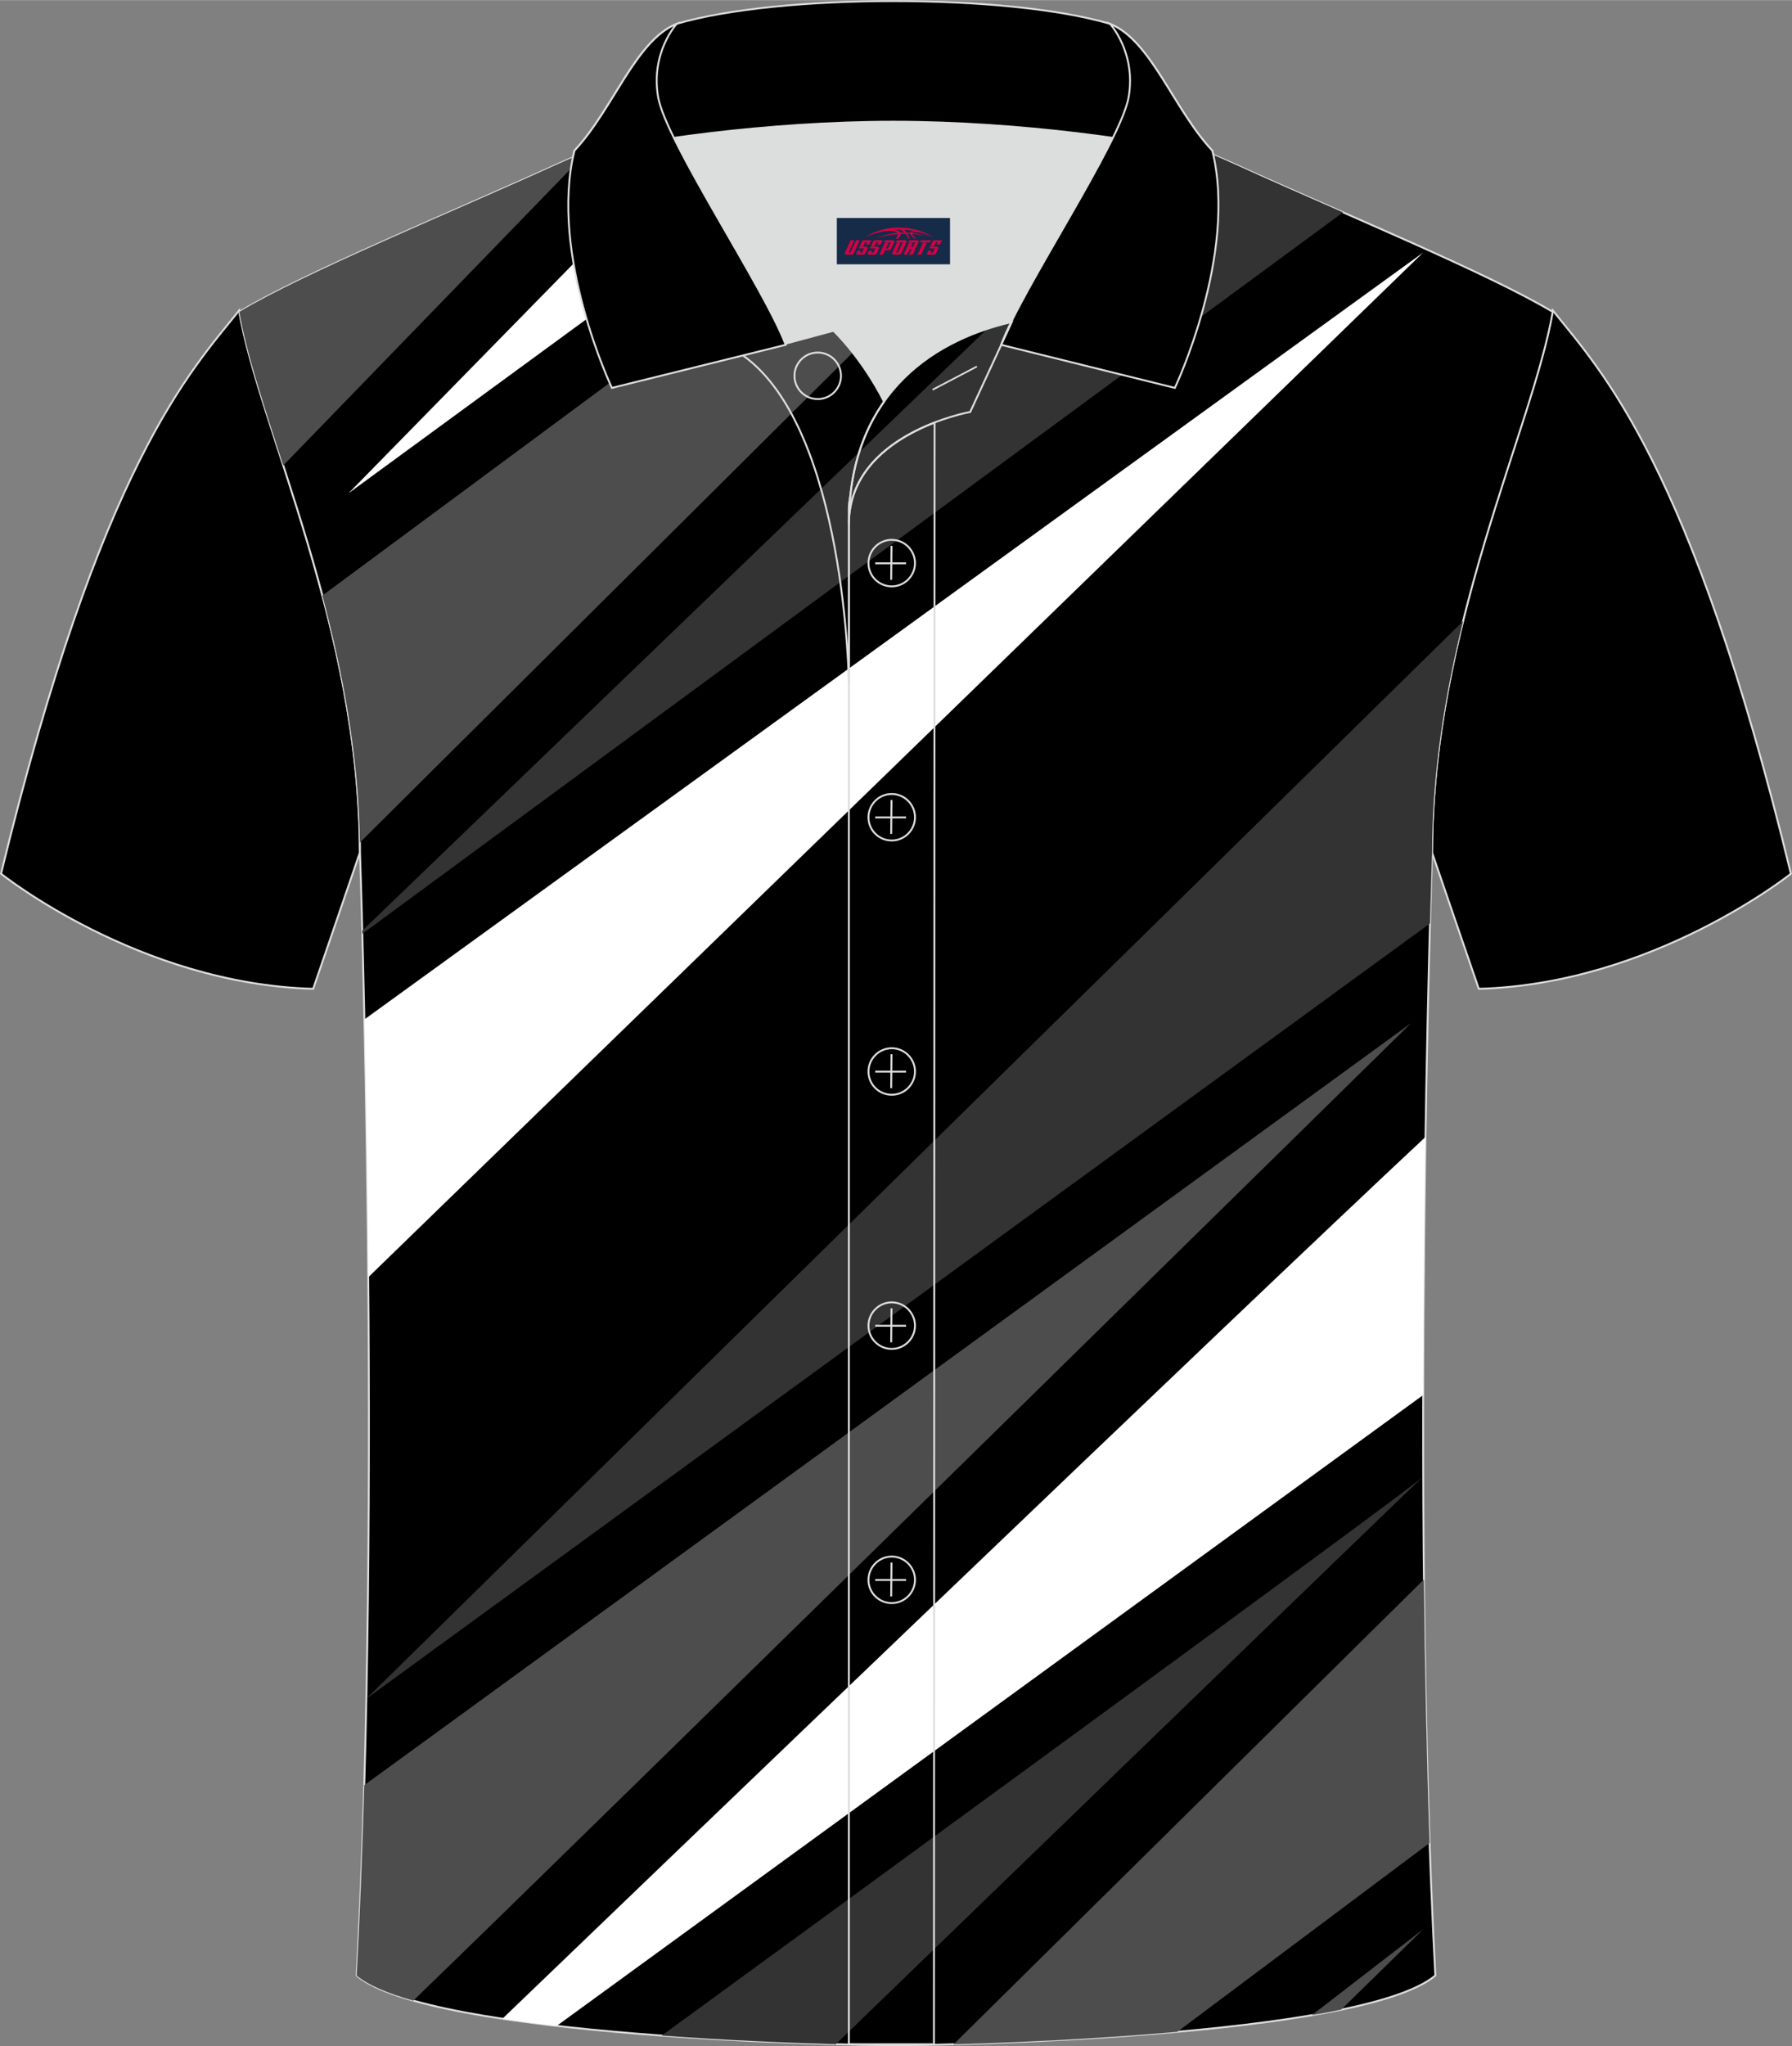
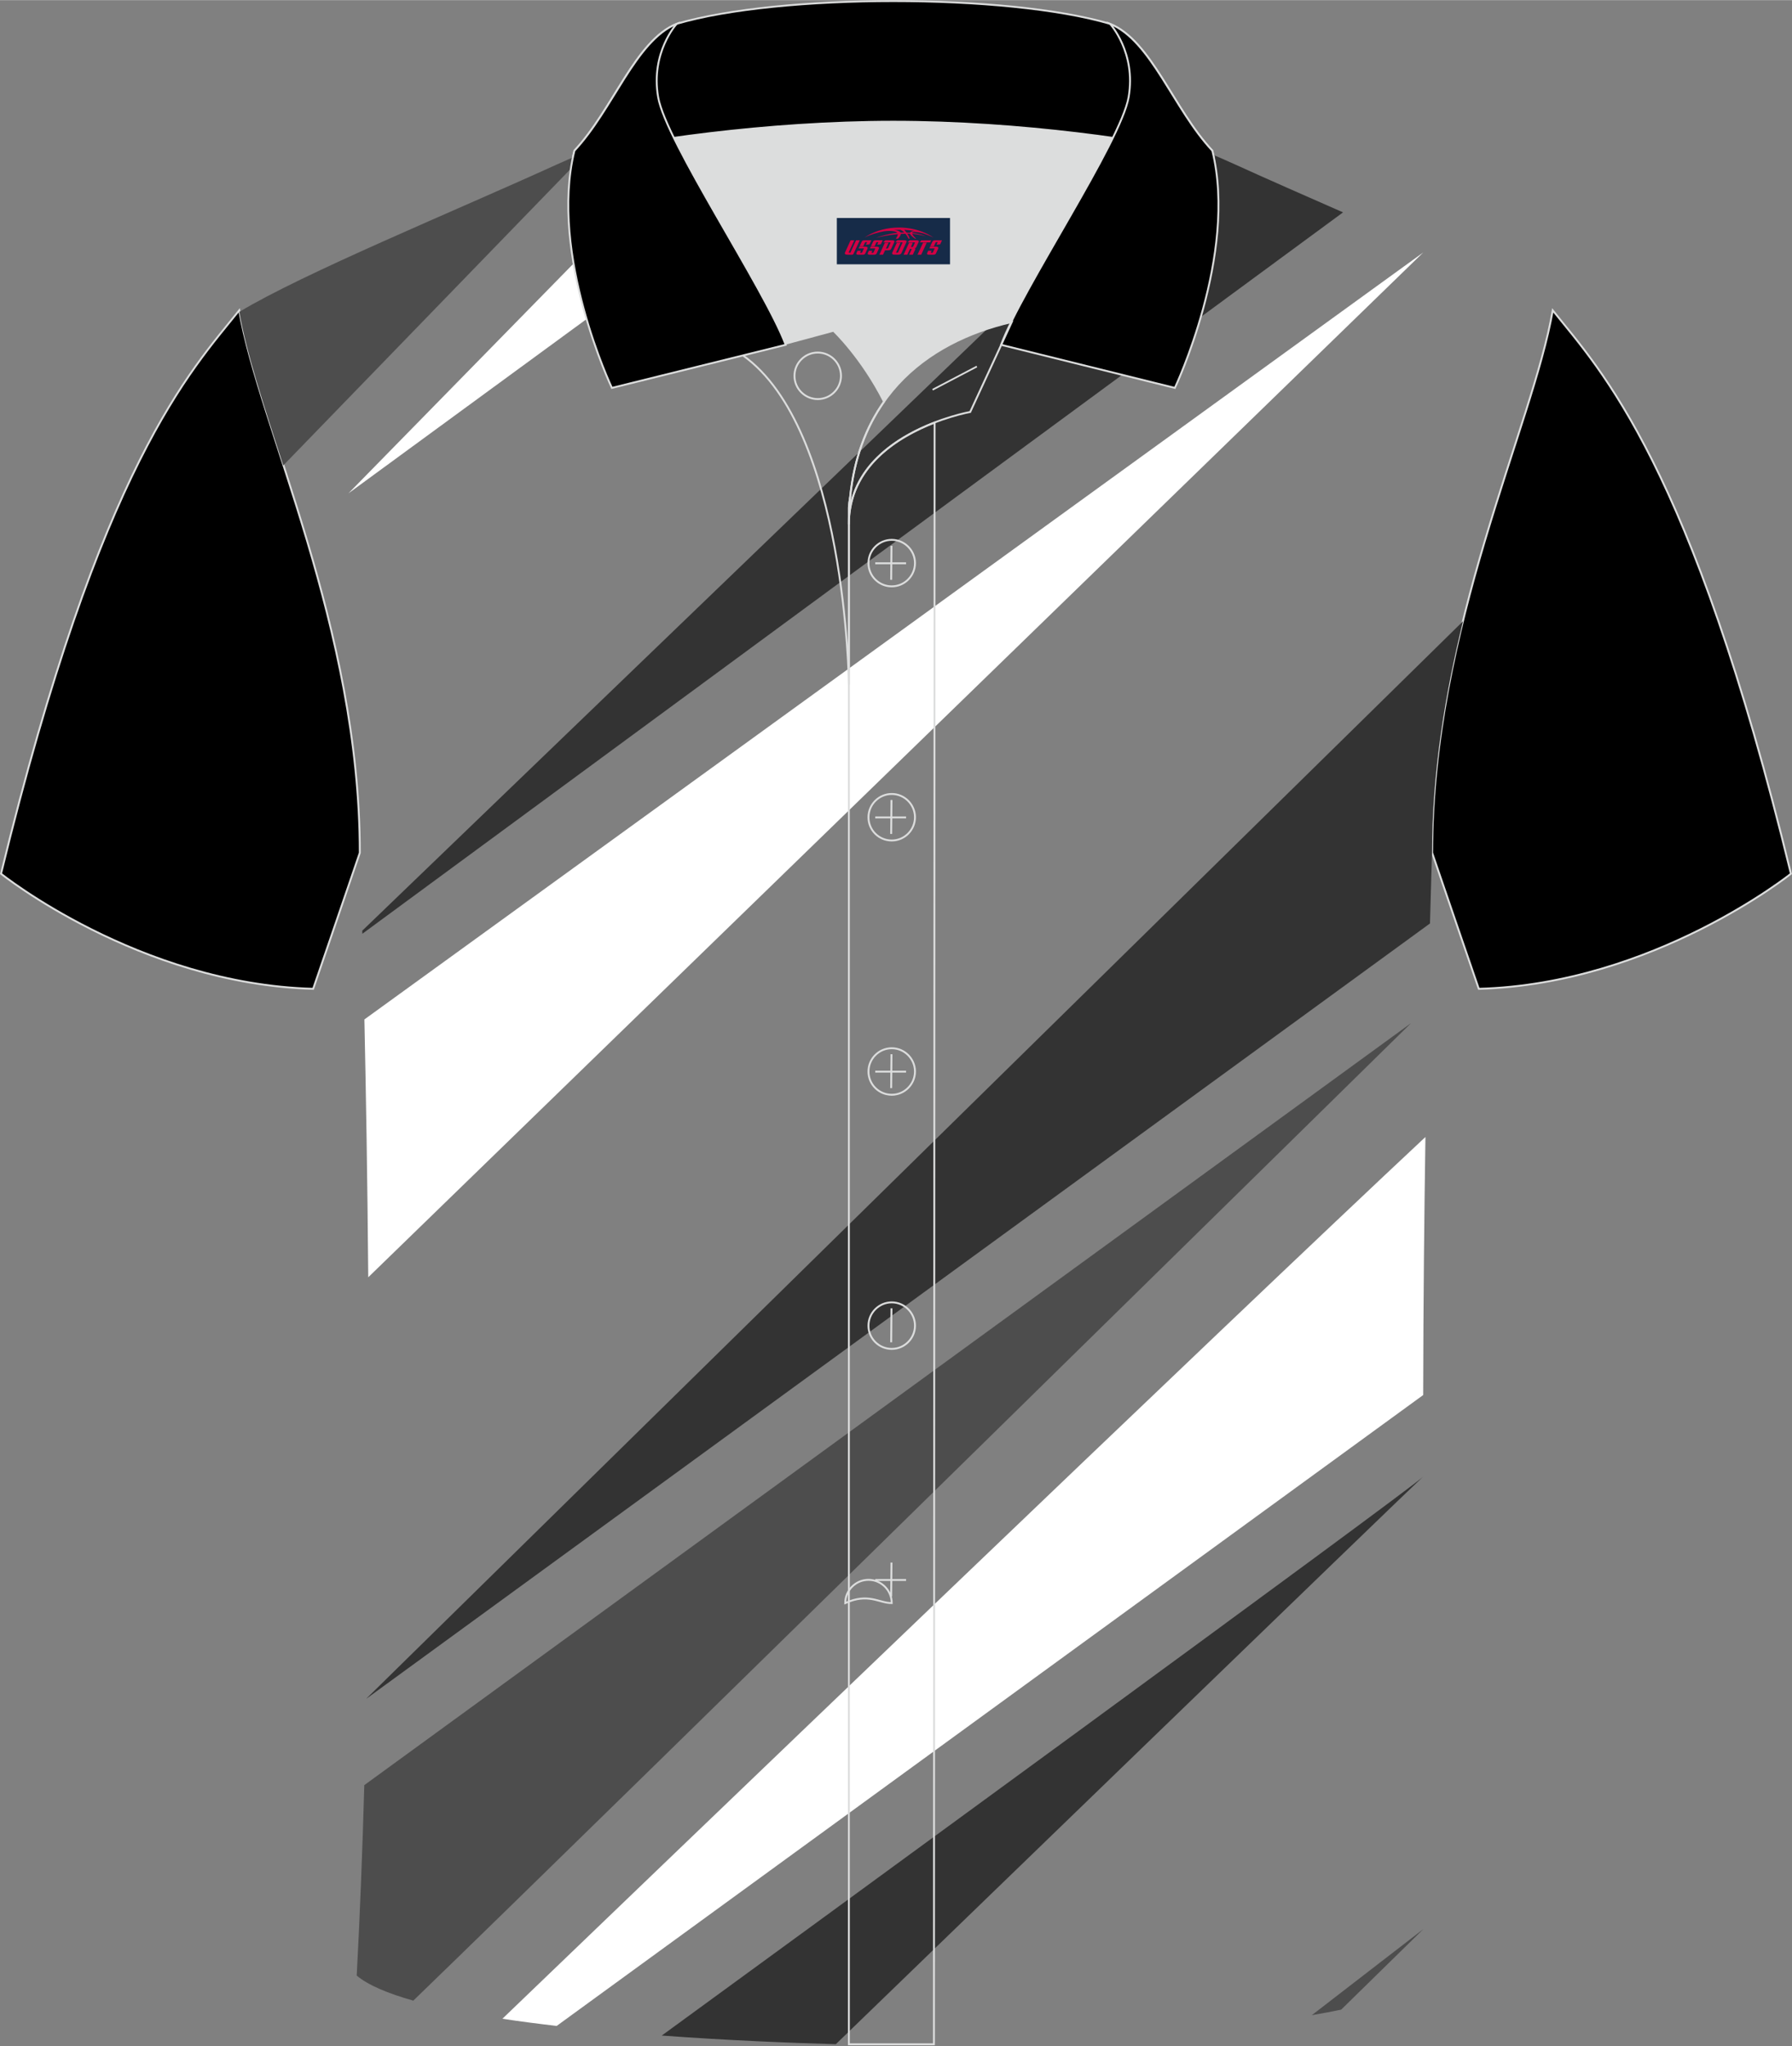
<svg xmlns="http://www.w3.org/2000/svg" version="1.1" id="图层_1" x="0px" y="0px" width="379.8px" height="433.5px" viewBox="0 0 379.95 433.62" enable-background="new 0 0 379.95 433.62" xml:space="preserve">
  <rect x="0" y="0" width="379.95" height="433.62" fill="#808080" stroke="none" />
  <path fill-rule="evenodd" clip-rule="evenodd" stroke="#DCDDDD" stroke-width="0.4" stroke-miterlimit="22.926" d="M50.72,65.75  c-10.23,12.8-29.34,32.41-50.5,119.39c0,0,29.17,23.37,66.18,24.39c0,0,7.16-20.81,9.89-28.83C76.29,132.94,55,90.49,50.72,65.75z" />
  <path fill-rule="evenodd" clip-rule="evenodd" stroke="#DCDDDD" stroke-width="0.4" stroke-miterlimit="22.926" d="  M329.22,65.75c10.23,12.8,29.34,32.41,50.5,119.39c0,0-29.17,23.37-66.18,24.39c0,0-7.16-20.81-9.89-28.83  C303.65,132.94,324.94,90.49,329.22,65.75z" />
-   <path fill-rule="evenodd" clip-rule="evenodd" stroke="#DCDDDD" stroke-width="0.4" stroke-miterlimit="22.926" d="  M189.98,433.42c9.72,0.03,98.75-1.66,114.35-14.78c-5.38-101.09-0.7-237.87-0.7-237.87c0-47.66,21.31-90.01,25.59-114.7  c-13.68-8.23-45.44-21.26-67.38-31.26c-30.14-13.67-34.27-7.75-71.45-7.75c-37.17,0-42.13-5.92-72.27,7.75  c-21.94,9.99-53.7,23.02-67.38,31.26c4.28,24.69,25.59,67.04,25.59,114.7c0,0,4.68,136.79-0.7,237.87  C91.23,431.75,180.25,433.45,189.98,433.42z" />
  <g>
    <path fill-rule="evenodd" clip-rule="evenodd" fill="#4D4D4D" d="M87.63,423.96c43.76-42.3,211.55-207.16,211.55-207.16   L77.24,378.29c-0.39,13.8-0.91,27.37-1.61,40.36C78.05,420.68,82.25,422.44,87.63,423.96z" />
    <path fill-rule="evenodd" clip-rule="evenodd" fill="#333333" d="M303.19,195.68L77.68,359.97l0-0.02L310.2,131.63   c-3.77,15.29-6.57,31.86-6.57,49.13C303.63,180.77,303.44,186.2,303.19,195.68z" />
    <path fill-rule="evenodd" clip-rule="evenodd" fill="#FFFFFF" d="M78.08,270.66L301.76,53.48L77.26,216.02   C77.58,230.95,77.91,249.74,78.08,270.66z" />
    <path fill-rule="evenodd" clip-rule="evenodd" fill="#333333" d="M250.43,30.11L76.81,197.21l0.02,0.65L284.76,44.98   c-8.04-3.53-15.97-7-22.93-10.17C257.57,32.88,253.82,31.33,250.43,30.11z" />
-     <path fill-rule="evenodd" clip-rule="evenodd" fill="#4D4D4D" d="M76.32,178.51C102.61,152.4,184.12,71.42,229.9,25.85   c-7.48-0.3-15.34,0.57-27.3,1L68.36,126.18C72.65,142.3,76.06,159.99,76.32,178.51z" />
    <path fill-rule="evenodd" clip-rule="evenodd" fill="#FFFFFF" d="M73.88,104.53l106.1-77.62c-12.76-0.38-21.11-1.32-28.98-1.08   L73.88,104.53z" />
    <path fill-rule="evenodd" clip-rule="evenodd" fill="#4D4D4D" d="M60.06,98.61l64.6-66.62c-2.05,0.83-4.22,1.77-6.54,2.82   c-21.94,9.99-53.7,23.02-67.38,31.26C52.27,74.86,55.95,85.9,60.06,98.61z" />
    <path fill-rule="evenodd" clip-rule="evenodd" fill="#FFFFFF" d="M302.23,240.93C260.63,279.8,135.8,399.66,106.52,427.8   c3.69,0.56,7.55,1.06,11.51,1.52l183.72-133.7C301.78,275.84,301.98,257.21,302.23,240.93z" />
    <path fill-rule="evenodd" clip-rule="evenodd" fill="#333333" d="M177.22,433.19c9.1-8.8,122.42-118.43,124.54-120.3v0.01   c-2.48,2.55-138.45,101.69-161.45,118.46C154.35,432.39,167.75,432.93,177.22,433.19z" />
-     <path fill-rule="evenodd" clip-rule="evenodd" fill="#4D4D4D" d="M202.19,433.21l99.71-98.5c0.19,18.62,0.57,37.53,1.2,55.84   l-53.49,40.02C231.85,432.15,213.88,432.89,202.19,433.21z" />
    <path fill-rule="evenodd" clip-rule="evenodd" fill="#4D4D4D" d="M278.14,427.04l23.66-18.25l-17.44,17.08   C282.38,426.28,280.3,426.67,278.14,427.04z" />
  </g>
  <g>
    <path fill-rule="evenodd" clip-rule="evenodd" fill="#DCDDDD" d="M187.44,85.09c6.44-9.11,16.35-14.37,26.93-16.84   c5.24-10.64,16.09-27.81,21.61-39.13c-26.76-6.52-66.36-6.52-93.12,0c6.43,13.14,19.99,34.16,23.65,43.7l10.22-2.75   C176.72,70.07,182.72,75.74,187.44,85.09z" />
    <path fill="none" stroke="#DCDDDD" stroke-width="0.4" stroke-miterlimit="10" d="M157.47,75.26l19.25-5.19   c0,0,6,5.67,10.72,15.03c-3.78,5.35-6.37,12.04-7.18,20.25c-0.14,0.74-0.24,1.47-0.28,2.18v3.57v33.97   C179.98,145.06,179.45,90.82,157.47,75.26z" />
    <path fill="none" stroke="#DCDDDD" stroke-width="0.4" stroke-miterlimit="10" d="M179.98,107.53v3.57   c0-1.99,0.1-3.91,0.28-5.75C180.11,106.09,180.02,106.82,179.98,107.53L179.98,107.53z M179.98,111.1v322.11h18.04l0.14-343.68   C190.56,92.45,179.98,98.76,179.98,111.1z" />
    <path fill-rule="evenodd" clip-rule="evenodd" stroke="#DCDDDD" stroke-width="0.4" stroke-miterlimit="22.926" d="   M121.52,33.1c13.39-3.26,40.9-7.33,67.89-7.33s54.5,4.07,67.89,7.33l-0.28-1.2c-8.22-8.78-12.93-23.32-21.68-26.88   C224.41,1.8,206.92,0.2,189.42,0.2c-17.51,0-35,1.61-45.94,4.82c-8.77,3.57-13.47,18.1-21.68,26.88L121.52,33.1z" />
    <path fill-rule="evenodd" clip-rule="evenodd" stroke="#DCDDDD" stroke-width="0.4" stroke-miterlimit="22.926" d="   M143.48,5.02c0,0-5.58,6.05-3.94,15.53c1.63,9.49,22.56,40.52,27.05,52.5l-36.85,9.13c0,0-13.39-28.21-7.95-50.27   C130.03,23.12,134.73,8.59,143.48,5.02z" />
    <path fill-rule="evenodd" clip-rule="evenodd" stroke="#DCDDDD" stroke-width="0.4" stroke-miterlimit="22.926" d="   M235.35,5.02c0,0,5.58,6.05,3.95,15.53c-1.63,9.49-22.56,40.52-27.05,52.5l36.85,9.13c0,0,13.39-28.21,7.95-50.27   C248.81,23.12,244.11,8.59,235.35,5.02z" />
    <path fill="none" stroke="#DCDDDD" stroke-width="0.4" stroke-miterlimit="10" d="M173.38,84.55c2.72,0,4.93-2.21,4.93-4.93   s-2.21-4.93-4.93-4.93s-4.93,2.21-4.93,4.93S170.67,84.55,173.38,84.55z" />
    <path fill="none" stroke="#DCDDDD" stroke-width="0.4" stroke-miterlimit="10" d="M214.52,68.22l-8.81,19.06   c0,0-25.74,4.58-25.74,23.81C179.98,84.93,196.25,72.42,214.52,68.22z" />
    <line fill="none" stroke="#DCDDDD" stroke-width="0.36" stroke-miterlimit="10" x1="207.12" y1="77.65" x2="197.73" y2="82.57" />
    <g>
      <g>
        <path fill="none" stroke="#DCDDDD" stroke-width="0.402" stroke-miterlimit="10" d="M189.07,124.24c2.71,0,4.93-2.22,4.93-4.93     c0-2.71-2.23-4.93-4.93-4.93c-2.71,0-4.93,2.22-4.93,4.93C184.12,122.03,186.34,124.24,189.07,124.24z" />
        <line fill="none" stroke="#DCDDDD" stroke-width="0.402" stroke-miterlimit="10" x1="189.02" y1="115.65" x2="188.95" y2="122.85" />
        <line fill="none" stroke="#DCDDDD" stroke-width="0.402" stroke-miterlimit="10" x1="185.57" y1="119.35" x2="192.11" y2="119.35" />
      </g>
      <g>
        <path fill="none" stroke="#DCDDDD" stroke-width="0.402" stroke-miterlimit="10" d="M189.07,178.1c2.71,0,4.93-2.22,4.93-4.93     s-2.23-4.93-4.93-4.93c-2.71,0-4.93,2.22-4.93,4.93C184.12,175.89,186.34,178.1,189.07,178.1z" />
        <line fill="none" stroke="#DCDDDD" stroke-width="0.402" stroke-miterlimit="10" x1="189.02" y1="169.51" x2="188.95" y2="176.71" />
        <line fill="none" stroke="#DCDDDD" stroke-width="0.402" stroke-miterlimit="10" x1="185.57" y1="173.21" x2="192.11" y2="173.21" />
      </g>
      <g>
        <path fill="none" stroke="#DCDDDD" stroke-width="0.402" stroke-miterlimit="10" d="M189.07,231.98c2.71,0,4.93-2.22,4.93-4.93     s-2.23-4.93-4.93-4.93c-2.71,0-4.93,2.22-4.93,4.93C184.12,229.76,186.34,231.98,189.07,231.98z" />
        <line fill="none" stroke="#DCDDDD" stroke-width="0.402" stroke-miterlimit="10" x1="189.02" y1="223.39" x2="188.95" y2="230.58" />
        <line fill="none" stroke="#DCDDDD" stroke-width="0.402" stroke-miterlimit="10" x1="185.57" y1="227.08" x2="192.11" y2="227.08" />
      </g>
      <g>
        <path fill="none" stroke="#DCDDDD" stroke-width="0.402" stroke-miterlimit="10" d="M189.07,285.84c2.71,0,4.93-2.22,4.93-4.93     c0-2.71-2.23-4.93-4.93-4.93c-2.71,0-4.93,2.22-4.93,4.93C184.12,283.62,186.34,285.84,189.07,285.84z" />
        <line fill="none" stroke="#DCDDDD" stroke-width="0.402" stroke-miterlimit="10" x1="189.02" y1="277.25" x2="188.95" y2="284.44" />
-         <line fill="none" stroke="#DCDDDD" stroke-width="0.402" stroke-miterlimit="10" x1="185.57" y1="280.94" x2="192.11" y2="280.94" />
      </g>
      <g>
-         <path fill="none" stroke="#DCDDDD" stroke-width="0.402" stroke-miterlimit="10" d="M189.07,339.71c2.71,0,4.93-2.22,4.93-4.93     c0-2.71-2.23-4.93-4.93-4.93c-2.71,0-4.93,2.22-4.93,4.93C184.12,337.49,186.34,339.71,189.07,339.71z" />
+         <path fill="none" stroke="#DCDDDD" stroke-width="0.402" stroke-miterlimit="10" d="M189.07,339.71c0-2.71-2.23-4.93-4.93-4.93c-2.71,0-4.93,2.22-4.93,4.93C184.12,337.49,186.34,339.71,189.07,339.71z" />
        <line fill="none" stroke="#DCDDDD" stroke-width="0.402" stroke-miterlimit="10" x1="189.02" y1="331.12" x2="188.95" y2="338.31" />
        <line fill="none" stroke="#DCDDDD" stroke-width="0.402" stroke-miterlimit="10" x1="185.57" y1="334.81" x2="192.11" y2="334.81" />
      </g>
    </g>
  </g>
  <g id="tag_logo">
    <rect y="46.17" fill="#162B48" width="24" height="9.818" x="177.43" />
    <g>
      <path fill="#D30044" d="M193.39,49.36l0.005-0.011c0.131-0.311,1.085-0.262,2.351,0.071c0.715,0.24,1.44,0.54,2.193,0.9    c-0.218-0.147-0.447-0.289-0.682-0.42l0.011,0.005l-0.011-0.005c-1.478-0.845-3.218-1.418-5.1-1.62    c-1.282-0.115-1.658-0.082-2.411-0.055c-2.449,0.142-4.68,0.905-6.458,2.095c1.26-0.638,2.722-1.075,4.195-1.336    c1.467-0.18,2.476-0.033,2.771,0.344c-1.691,0.175-3.469,0.633-4.555,1.075c1.156-0.338,2.967-0.665,4.647-0.813    c0.016,0.251-0.115,0.567-0.415,0.96h0.475c0.376-0.382,0.584-0.725,0.595-1.004c0.333-0.022,0.66-0.033,0.971-0.033    C192.22,49.8,192.43,50.15,192.63,50.54h0.262c-0.125-0.344-0.295-0.687-0.518-1.036c0.207,0,0.393,0.005,0.567,0.011    c0.104,0.267,0.496,0.66,1.058,1.025h0.245c-0.442-0.365-0.753-0.753-0.835-1.004c1.047,0.065,1.696,0.224,2.885,0.513    C195.21,49.62,194.47,49.45,193.39,49.36z M190.95,49.27c-0.164-0.295-0.655-0.485-1.402-0.551    c0.464-0.033,0.922-0.055,1.364-0.055c0.311,0.147,0.589,0.344,0.84,0.589C191.49,49.25,191.22,49.26,190.95,49.27z M192.93,49.32c-0.224-0.016-0.458-0.027-0.715-0.044c-0.147-0.202-0.311-0.398-0.502-0.6c0.082,0,0.164,0.005,0.24,0.011    c0.72,0.033,1.429,0.125,2.138,0.273C193.42,48.92,193.04,49.08,192.93,49.32z" />
      <path fill="#D30044" d="M180.35,50.9L179.18,53.45C179,53.82,179.27,53.96,179.75,53.96l0.873,0.005    c0.115,0,0.251-0.049,0.327-0.175l1.342-2.891H181.51L180.29,53.53H180.12c-0.147,0-0.185-0.033-0.147-0.125l1.156-2.504H180.35L180.35,50.9z M182.21,52.25h1.271c0.36,0,0.584,0.125,0.442,0.425L183.45,53.71C183.35,53.93,183.08,53.96,182.85,53.96H181.93c-0.267,0-0.442-0.136-0.349-0.333l0.235-0.513h0.742L182.38,53.49C182.36,53.54,182.4,53.55,182.46,53.55h0.18    c0.082,0,0.125-0.016,0.147-0.071l0.376-0.813c0.011-0.022,0.011-0.044-0.055-0.044H182.04L182.21,52.25L182.21,52.25z M183.03,52.18h-0.78l0.475-1.025c0.098-0.218,0.338-0.256,0.578-0.256H184.75L184.36,51.74L183.58,51.86l0.262-0.562H183.55c-0.082,0-0.12,0.016-0.147,0.071L183.03,52.18L183.03,52.18z M184.62,52.25L184.45,52.62h1.069c0.06,0,0.06,0.016,0.049,0.044    L185.19,53.48C185.17,53.53,185.13,53.55,185.05,53.55H184.87c-0.055,0-0.104-0.011-0.082-0.06l0.175-0.376H184.22L183.99,53.63C183.89,53.82,184.07,53.96,184.34,53.96h0.916c0.24,0,0.502-0.033,0.605-0.251l0.475-1.031c0.142-0.3-0.082-0.425-0.442-0.425H184.62L184.62,52.25z M185.43,52.18l0.371-0.818c0.022-0.055,0.06-0.071,0.147-0.071h0.295L185.98,51.85l0.791-0.115l0.387-0.845H185.71c-0.24,0-0.48,0.038-0.578,0.256L184.66,52.18L185.43,52.18L185.43,52.18z M187.83,52.64h0.278c0.087,0,0.153-0.022,0.202-0.115    l0.496-1.075c0.033-0.076-0.011-0.12-0.125-0.12H187.28l0.431-0.431h1.522c0.355,0,0.485,0.153,0.393,0.355l-0.676,1.445    c-0.06,0.125-0.175,0.333-0.644,0.327l-0.649-0.005L187.22,53.96H186.44l1.178-2.558h0.785L187.83,52.64L187.83,52.64z     M190.42,53.45c-0.022,0.049-0.06,0.076-0.142,0.076h-0.191c-0.082,0-0.109-0.027-0.082-0.076l0.944-2.051h-0.785l-0.987,2.138    c-0.125,0.273,0.115,0.415,0.453,0.415h0.72c0.327,0,0.649-0.071,0.769-0.322l1.085-2.384c0.093-0.202-0.06-0.355-0.415-0.355    h-1.533l-0.431,0.431h1.38c0.115,0,0.164,0.033,0.131,0.104L190.42,53.45L190.42,53.45z M193.14,52.32h0.278    c0.087,0,0.158-0.022,0.202-0.115l0.344-0.753c0.033-0.076-0.011-0.12-0.125-0.12h-1.402l0.425-0.431h1.527    c0.355,0,0.485,0.153,0.393,0.355l-0.529,1.124c-0.044,0.093-0.147,0.18-0.393,0.18c0.224,0.011,0.256,0.158,0.175,0.327    l-0.496,1.075h-0.785l0.54-1.167c0.022-0.055-0.005-0.087-0.104-0.087h-0.235L192.37,53.96h-0.785l1.178-2.558h0.785L193.14,52.32L193.14,52.32z M195.71,51.41L194.53,53.96h0.785l1.184-2.558H195.71L195.71,51.41z M197.22,51.34l0.202-0.431h-2.1l-0.295,0.431    H197.22L197.22,51.34z M197.2,52.25h1.271c0.36,0,0.584,0.125,0.442,0.425l-0.475,1.031c-0.104,0.218-0.371,0.251-0.605,0.251    h-0.916c-0.267,0-0.442-0.136-0.349-0.333l0.235-0.513h0.742L197.37,53.49c-0.022,0.049,0.022,0.06,0.082,0.06h0.18    c0.082,0,0.125-0.016,0.147-0.071l0.376-0.813c0.011-0.022,0.011-0.044-0.049-0.044h-1.069L197.2,52.25L197.2,52.25z     M198.01,52.18H197.23l0.475-1.025c0.098-0.218,0.338-0.256,0.578-0.256h1.451l-0.387,0.845l-0.791,0.115l0.262-0.562h-0.295    c-0.082,0-0.12,0.016-0.147,0.071L198.01,52.18z" />
    </g>
  </g>
</svg>